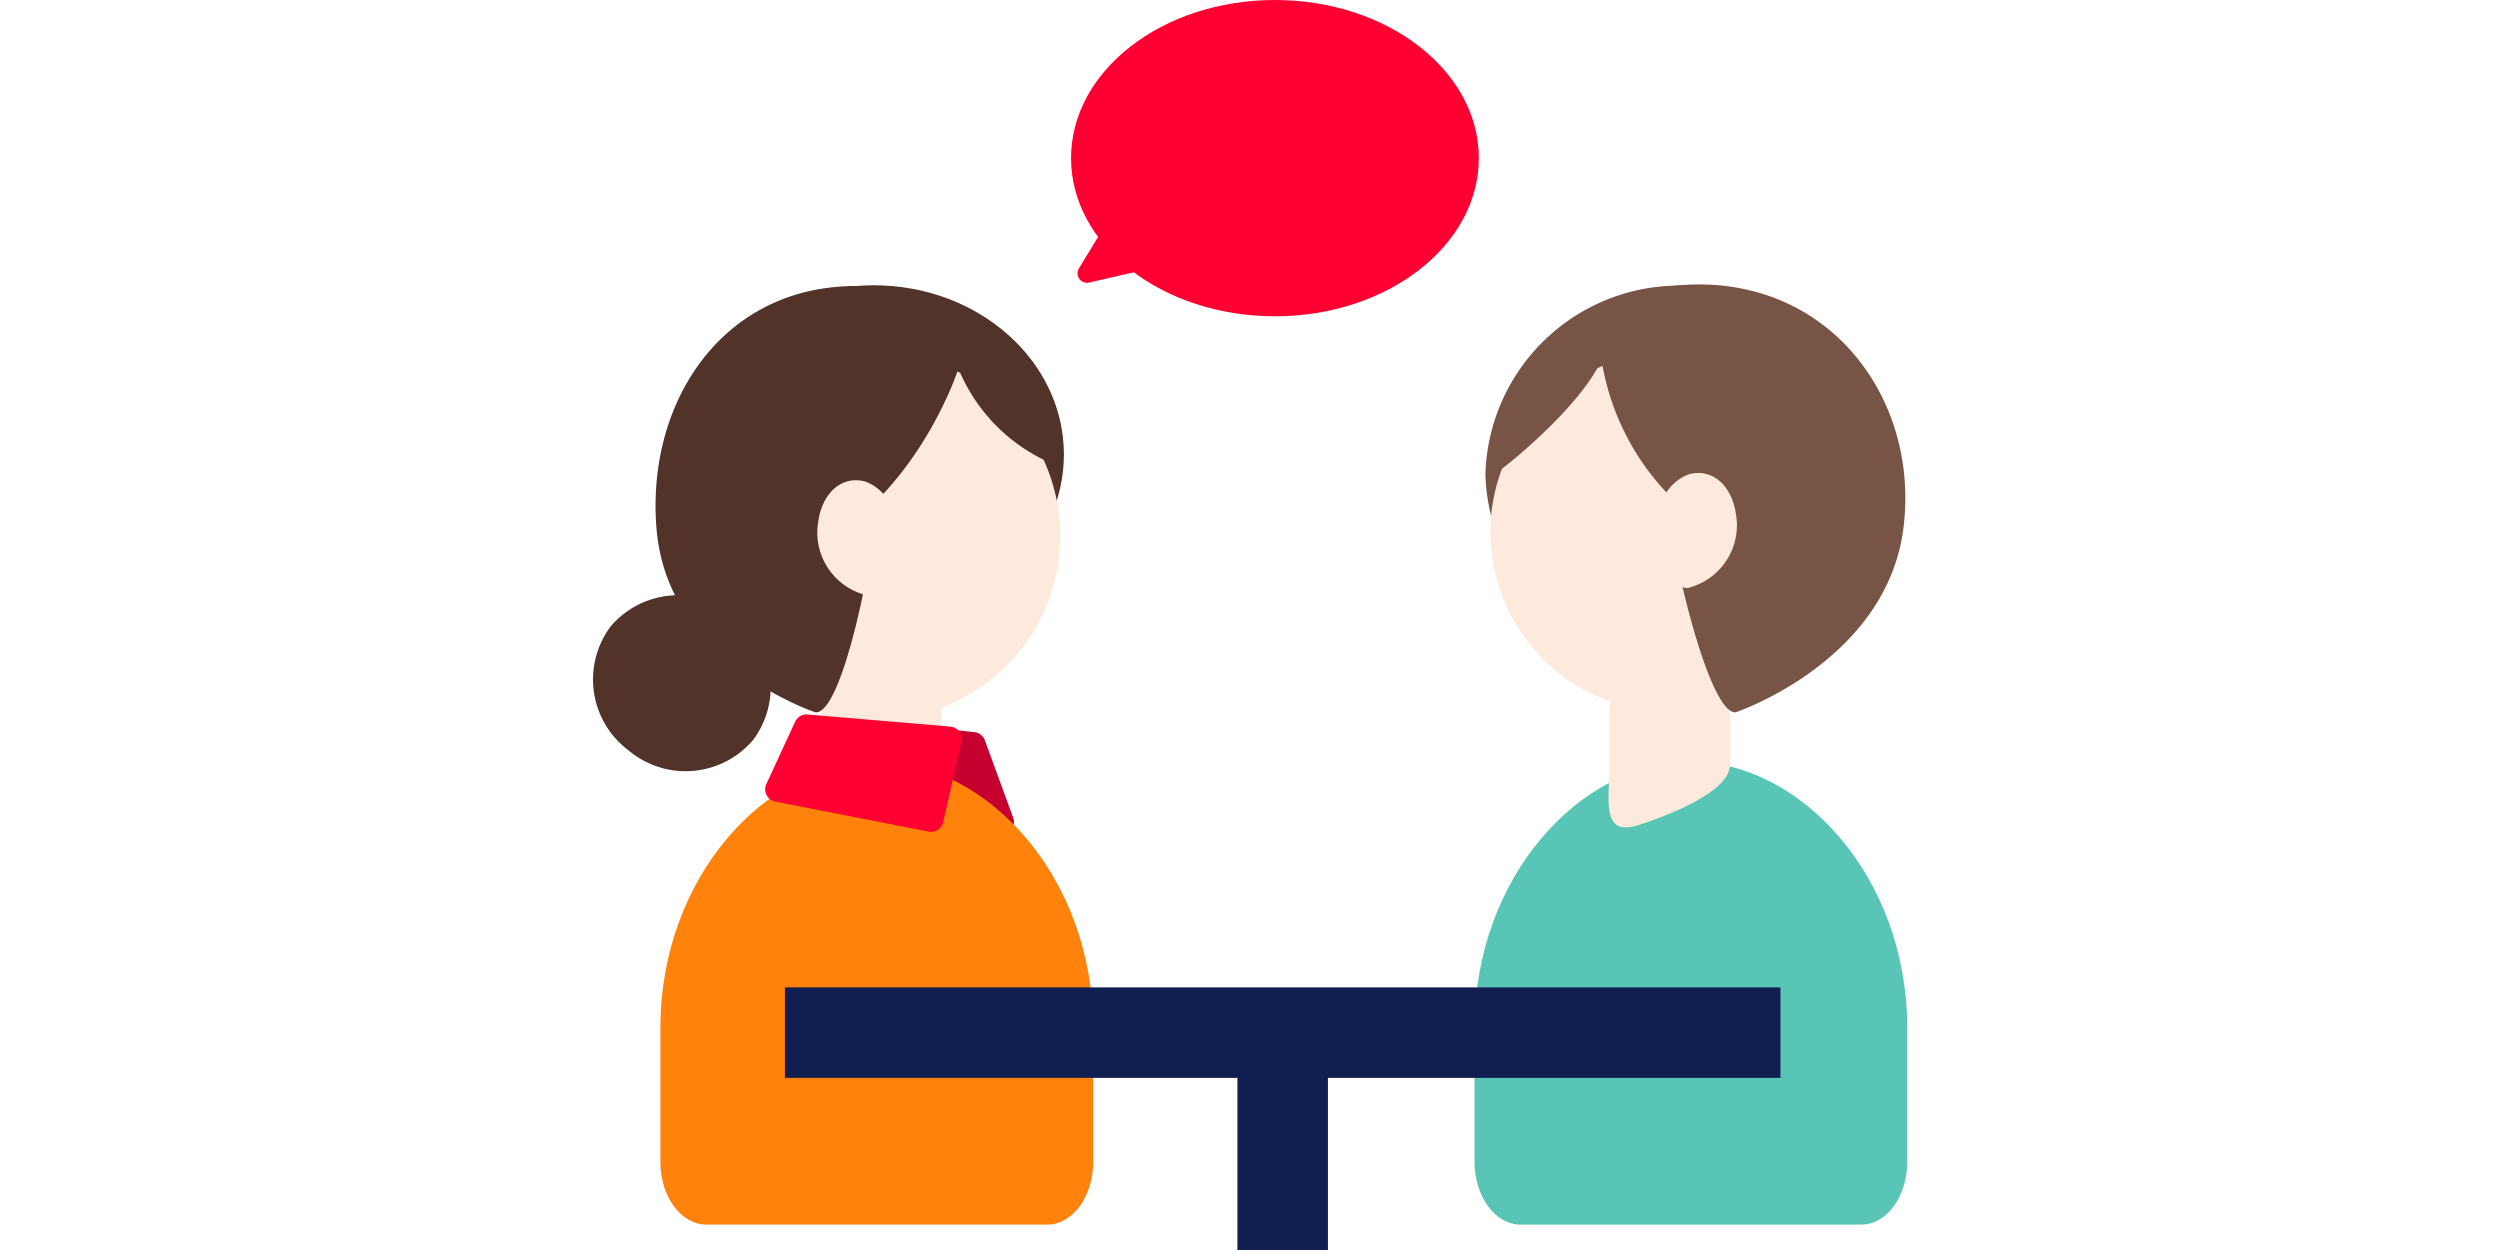
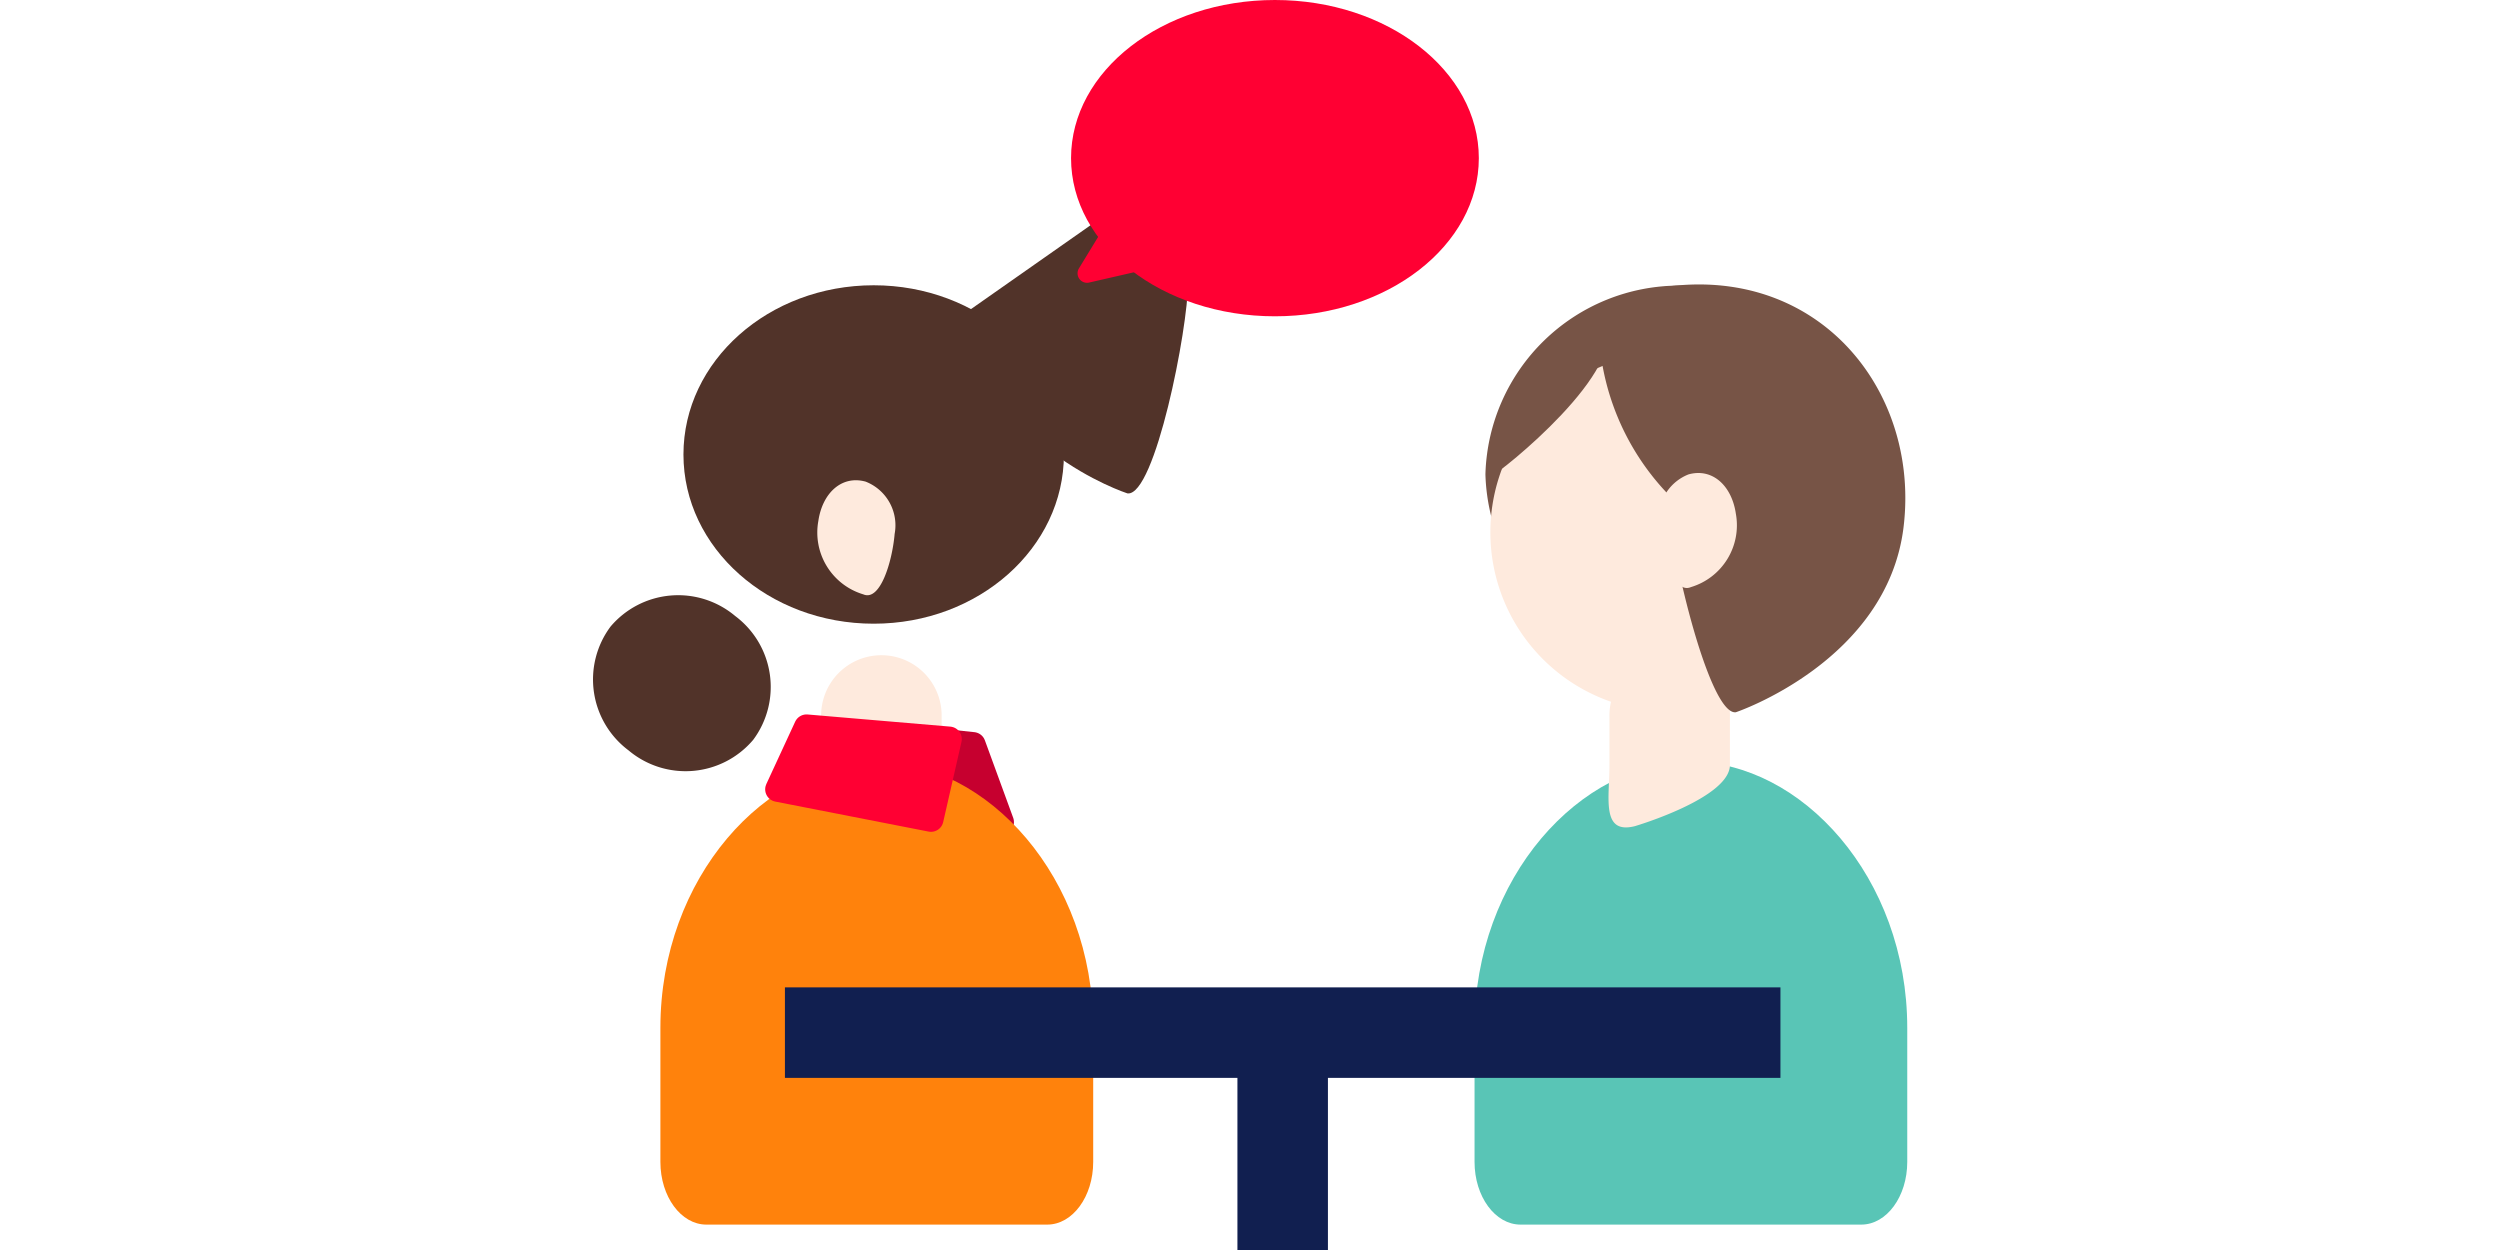
<svg xmlns="http://www.w3.org/2000/svg" width="100" height="50" viewBox="0 0 100 50">
  <defs>
    <clipPath id="clip-path">
      <rect id="長方形_13045" data-name="長方形 13045" width="100" height="50" transform="translate(530 3860)" fill="#ddd" />
    </clipPath>
    <clipPath id="clip-path-2">
      <rect id="長方形_13044" data-name="長方形 13044" width="52.578" height="50" fill="none" />
    </clipPath>
  </defs>
  <g id="マスクグループ_34625" data-name="マスクグループ 34625" transform="translate(-530 -3860)" clip-path="url(#clip-path)">
    <g id="グループ_318745" data-name="グループ 318745" transform="translate(553.712 3860)" clip-path="url(#clip-path-2)">
      <path id="パス_28483" data-name="パス 28483" d="M54.972,20.169a7.763,7.763,0,0,1-15.52,0,7.763,7.763,0,0,1,15.52,0" transform="translate(-3.747 -1.198)" fill="#775446" />
      <path id="パス_28484" data-name="パス 28484" d="M56.279,44.312c0-6.018-4.239-10.645-8.654-10.645s-8.654,4.626-8.654,10.645v5.363c0,1.385.824,2.507,1.839,2.507H54.44c1.015,0,1.839-1.122,1.839-2.507Z" transform="translate(-3.701 -3.198)" fill="#59c5b6" />
      <path id="パス_28485" data-name="パス 28485" d="M45.956,35.8c-1.366.351-1.026-1.121-1.026-2.446v-1.93a2.41,2.41,0,1,1,4.819,0v1.93c0,1.325-3.793,2.446-3.793,2.446" transform="translate(-4.264 -2.756)" fill="#feeadd" />
      <path id="パス_28486" data-name="パス 28486" d="M54.017,22.927A7.174,7.174,0,1,1,46.843,15.6a7.251,7.251,0,0,1,7.173,7.327" transform="translate(-3.768 -1.482)" fill="#feeadd" />
      <path id="パス_28487" data-name="パス 28487" d="M44.471,13.359c7.642-2.909,12.924,2.75,12.178,8.916-.649,5.364-6.7,7.409-6.713,7.411-1.1.116-2.731-6.9-2.731-8.749a10,10,0,0,1-2.734-7.579" transform="translate(-4.218 -1.195)" fill="#775446" />
      <path id="パス_28488" data-name="パス 28488" d="M44.243,14.221c-.014,0-.026,0-.04,0-2.395,0-4.354,3.337-4.537,7.573.014,0,.027-1.39.04-1.395.4-.174,5.557-4.305,4.537-6.175" transform="translate(-3.767 -1.351)" fill="#775446" />
      <path id="パス_28489" data-name="パス 28489" d="M47.149,23.071c.1,1.107.576,2.689,1.25,2.4a2.582,2.582,0,0,0,1.8-2.937c-.159-1.1-.92-1.84-1.891-1.573a1.875,1.875,0,0,0-1.158,2.106" transform="translate(-4.477 -1.986)" fill="#feeadd" />
      <path id="パス_28490" data-name="パス 28490" d="M6.417,32.092a3.542,3.542,0,0,1-4.986.424,3.542,3.542,0,0,1-.722-4.952,3.542,3.542,0,0,1,4.986-.424,3.542,3.542,0,0,1,.722,4.952" transform="translate(0 -2.5)" fill="#513329" />
      <path id="パス_28491" data-name="パス 28491" d="M11.652,32.373l4.558.486,1.133,3.1L10.5,34.865Z" transform="translate(-0.997 -3.075)" fill="#c6002f" />
      <path id="パス_28492" data-name="パス 28492" d="M11.652,32.373l4.558.486,1.133,3.1L10.5,34.865Z" transform="translate(-0.997 -3.075)" fill="none" stroke="#c6002f" stroke-linecap="round" stroke-linejoin="round" stroke-width="1" />
      <path id="パス_28493" data-name="パス 28493" d="M4.006,19.378c0,3.738,3.407,6.768,7.609,6.768s7.609-3.03,7.609-6.768-3.407-6.769-7.609-6.769S4.006,15.64,4.006,19.378" transform="translate(-0.38 -1.198)" fill="#513329" />
      <path id="パス_28494" data-name="パス 28494" d="M2.988,44.312c0-6.018,4.239-10.645,8.654-10.645S20.3,38.293,20.3,44.312v5.363c0,1.385-.824,2.507-1.839,2.507H4.827c-1.015,0-1.839-1.122-1.839-2.507Z" transform="translate(-0.284 -3.198)" fill="#ff820c" />
      <path id="パス_28495" data-name="パス 28495" d="M13.886,35.8c1.366.351,1.026-1.121,1.026-2.446v-1.93a2.41,2.41,0,1,0-4.819,0v1.93c0,1.325,3.793,2.446,3.793,2.446" transform="translate(-0.959 -2.756)" fill="#feeadd" />
-       <path id="パス_28496" data-name="パス 28496" d="M4.83,22.927A7.251,7.251,0,0,0,12,30.254,7.329,7.329,0,0,0,12,15.6,7.251,7.251,0,0,0,4.83,22.927" transform="translate(-0.459 -1.482)" fill="#feeadd" />
-       <path id="パス_28497" data-name="パス 28497" d="M15.3,13.628C7.225,10.283,2.264,16.017,2.814,22.383c.464,5.38,6.339,7.309,6.352,7.31,1.1.116,2.421-6.587,2.421-8.431,2.522-2.509,3.943-6.343,3.711-7.634" transform="translate(-0.263 -1.201)" fill="#513329" />
+       <path id="パス_28497" data-name="パス 28497" d="M15.3,13.628c.464,5.38,6.339,7.309,6.352,7.31,1.1.116,2.421-6.587,2.421-8.431,2.522-2.509,3.943-6.343,3.711-7.634" transform="translate(-0.263 -1.201)" fill="#513329" />
      <path id="パス_28498" data-name="パス 28498" d="M15.63,14.221c.014,0,.026,0,.04,0,2.394,0,4.152,1.6,4.527,5.4-.014,0-.412.243-.424.238a7.016,7.016,0,0,1-4.142-5.635" transform="translate(-1.484 -1.351)" fill="#513329" />
      <path id="パス_28499" data-name="パス 28499" d="M13.015,23.392c-.1,1.107-.577,2.689-1.25,2.4a2.582,2.582,0,0,1-1.8-2.937c.159-1.1.92-1.84,1.891-1.573a1.875,1.875,0,0,1,1.158,2.106" transform="translate(-0.943 -2.017)" fill="#feeadd" />
      <path id="パス_28500" data-name="パス 28500" d="M9.325,32.129l5.711.486-.732,3.21-6.133-1.2Z" transform="translate(-0.776 -3.052)" fill="#f03" />
      <path id="パス_28501" data-name="パス 28501" d="M9.325,32.129l5.711.486-.732,3.21-6.133-1.2Z" transform="translate(-0.776 -3.052)" fill="none" stroke="#f03" stroke-linecap="round" stroke-linejoin="round" stroke-width="1" />
      <path id="パス_28502" data-name="パス 28502" d="M37.448,6.326c0,3.493-3.652,6.326-8.156,6.326S21.137,9.82,21.137,6.326,24.788,0,29.292,0s8.156,2.833,8.156,6.326" transform="translate(-2.007 0)" fill="#f03" />
      <path id="パス_28503" data-name="パス 28503" d="M22.553,9.9l-1.072,1.759a.379.379,0,0,0,.409.567l2.77-.636a.379.379,0,0,0,.124-.686l-1.7-1.123a.379.379,0,0,0-.533.119" transform="translate(-2.035 -0.924)" fill="#f03" />
      <rect id="長方形_13042" data-name="長方形 13042" width="39.821" height="3.62" transform="translate(7.685 39.495)" fill="#111f50" />
      <rect id="長方形_13043" data-name="長方形 13043" width="3.62" height="7.466" transform="translate(25.785 42.534)" fill="#111f50" />
    </g>
  </g>
</svg>